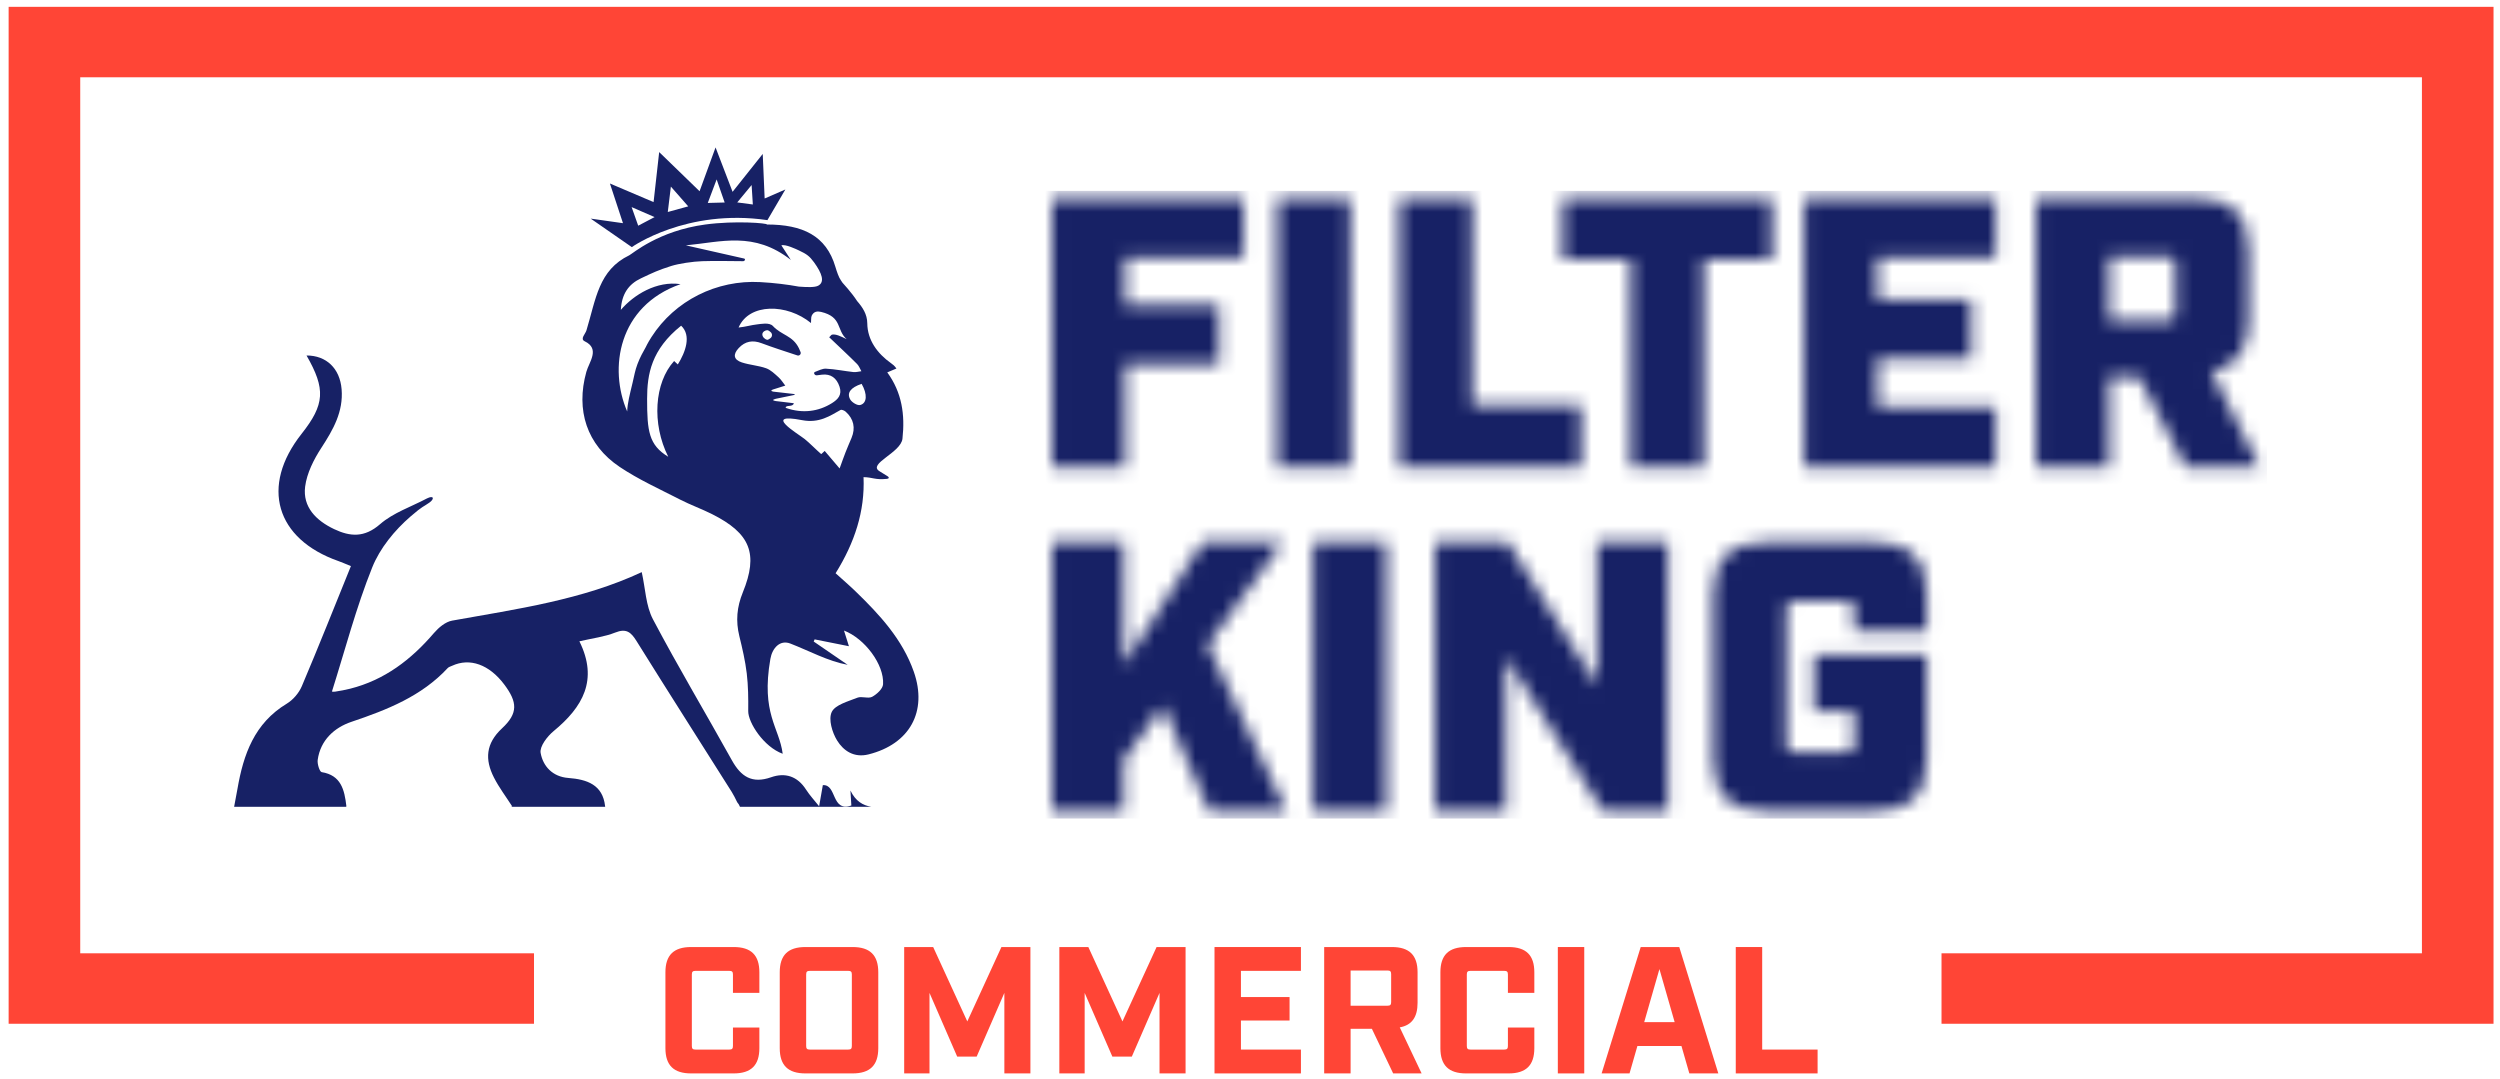
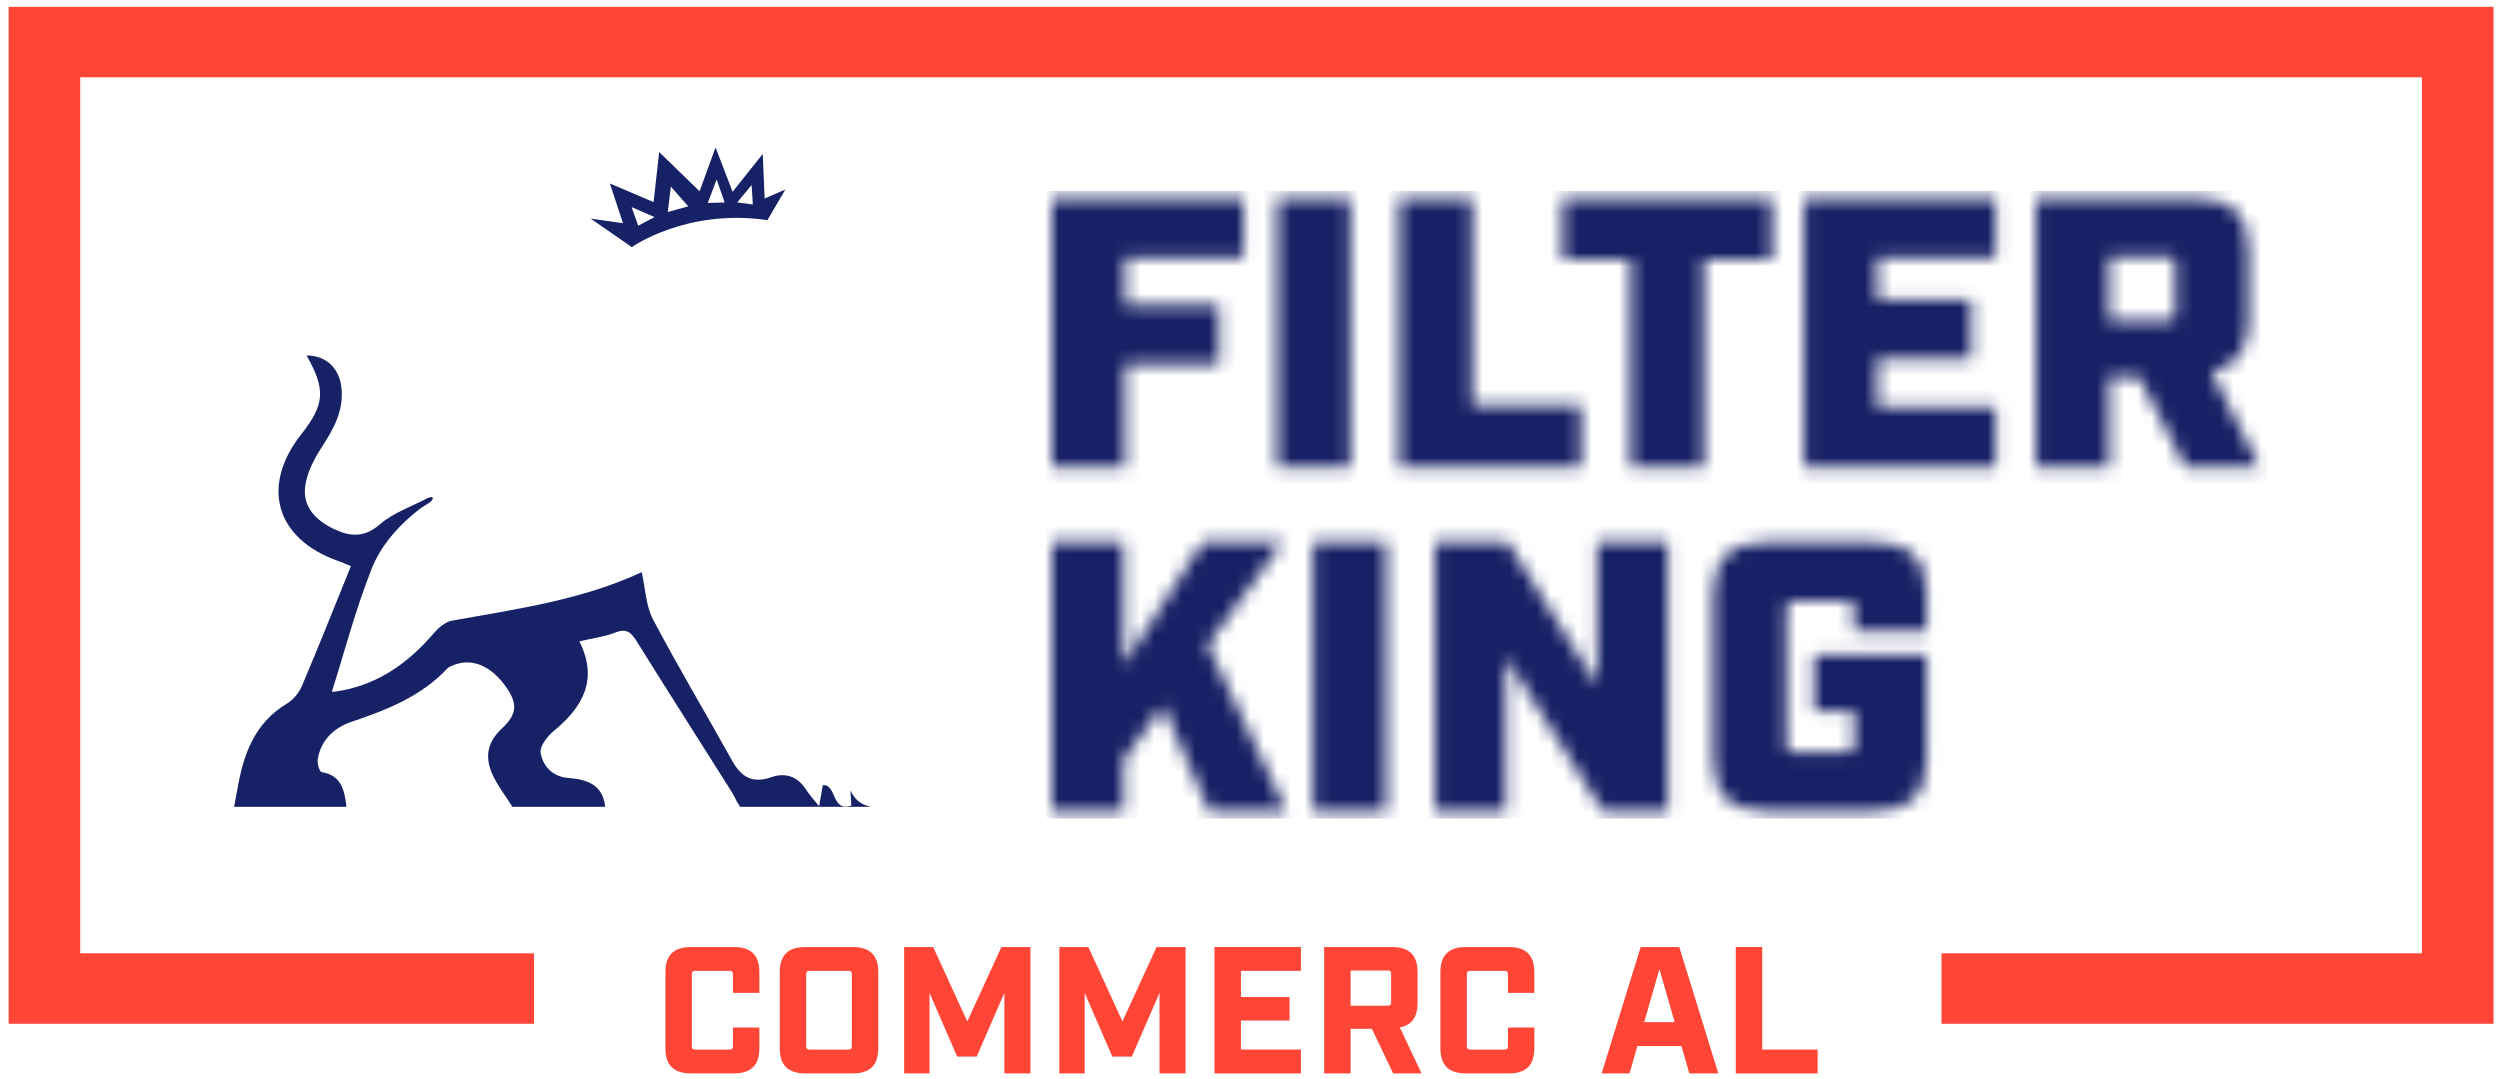
<svg xmlns="http://www.w3.org/2000/svg" width="183" height="79" viewBox="0 0 183 79" fill="none">
-   <path fill-rule="evenodd" clip-rule="evenodd" d="M49.134 19.47C49.681 19.297 50.726 19.139 51.406 19.119C52.602 19.082 53.231 19.118 54.396 19.119C54.455 19.119 54.509 19.082 54.528 19.027C54.544 18.983 54.518 18.935 54.471 18.925L50.206 17.96C52.799 17.714 55.194 16.911 57.891 19.027L57.196 17.96C57.486 17.857 58.3 18.246 58.475 18.329C59.067 18.606 59.256 18.752 59.587 19.201C60.175 20.014 60.393 20.646 59.891 20.914C59.649 21.044 59.087 21.026 58.475 20.98C57.651 20.829 56.711 20.709 55.653 20.65C52.46 20.472 49.401 22 47.691 24.666C47.402 25.116 47.267 25.416 47.267 25.416C47.053 25.796 46.861 26.129 46.663 26.65C46.483 27.122 46.43 27.495 46.304 28.021C46.098 28.88 45.927 29.528 45.911 30.121C44.545 26.979 45.248 22.397 49.815 20.8C48.07 20.543 46.396 21.575 45.445 22.683C45.507 21.522 46.009 20.803 46.919 20.373C47.793 19.96 48.178 19.773 49.134 19.47ZM55.803 24.465C55.811 24.274 56.051 24.164 56.165 24.171C56.184 24.172 56.203 24.177 56.223 24.184C56.23 24.186 56.236 24.191 56.243 24.194C56.256 24.2 56.269 24.205 56.282 24.213C56.29 24.218 56.299 24.225 56.307 24.231C56.319 24.239 56.331 24.246 56.343 24.255C56.353 24.263 56.364 24.273 56.375 24.282C56.386 24.291 56.396 24.299 56.407 24.308C56.407 24.308 56.407 24.308 56.407 24.308C56.55 24.426 56.543 24.645 56.394 24.754L56.39 24.756L56.39 24.756C56.384 24.761 56.378 24.765 56.373 24.769C56.366 24.774 56.36 24.779 56.353 24.783C56.347 24.788 56.34 24.792 56.334 24.797C56.328 24.801 56.323 24.805 56.317 24.808C56.311 24.812 56.305 24.816 56.299 24.82C56.293 24.823 56.288 24.827 56.283 24.83C56.277 24.833 56.272 24.836 56.266 24.839C56.261 24.842 56.256 24.845 56.251 24.847C56.245 24.85 56.24 24.852 56.235 24.854C56.23 24.856 56.225 24.859 56.22 24.861C56.214 24.863 56.209 24.864 56.204 24.866C56.199 24.867 56.195 24.868 56.191 24.869C56.185 24.87 56.179 24.871 56.174 24.871C56.17 24.871 56.167 24.872 56.164 24.872C56.155 24.872 56.146 24.872 56.138 24.87C56.004 24.838 55.795 24.67 55.803 24.465ZM60.458 26.987C60.196 26.974 59.926 27.124 59.659 27.223C59.61 27.241 59.583 27.291 59.596 27.34C59.621 27.429 59.706 27.485 59.797 27.473C59.922 27.456 60.047 27.44 60.172 27.425C60.806 27.354 61.24 27.659 61.455 28.309C61.651 28.898 61.346 29.23 60.898 29.51C59.915 30.126 58.754 30.286 57.545 29.866C57.506 29.853 57.5 29.802 57.532 29.778C57.69 29.66 57.965 29.773 58.099 29.566C58.116 29.54 58.104 29.516 58.074 29.512C57.759 29.474 57.472 29.44 57.193 29.406C57.147 29.401 57.101 29.395 57.056 29.39C56.967 29.379 56.878 29.369 56.789 29.358C56.553 29.319 56.516 29.262 56.783 29.192C57.217 29.102 57.651 29.013 58.085 28.923C58.205 28.901 58.226 28.848 58.081 28.837L57.036 28.717C56.894 28.701 56.753 28.685 56.611 28.669C56.414 28.635 56.431 28.561 56.579 28.512C56.681 28.479 56.784 28.447 56.884 28.416C57.098 28.348 57.304 28.283 57.482 28.227C57.328 28.032 57.187 27.794 56.992 27.619C56.71 27.367 56.417 27.075 56.077 26.955C55.505 26.753 54.877 26.719 54.299 26.528C53.7 26.331 53.635 25.945 54.075 25.477C54.547 24.974 55.096 24.877 55.749 25.123C56.575 25.434 57.418 25.701 58.364 26.016C58.516 26.067 58.66 25.918 58.601 25.77C58.558 25.662 58.522 25.575 58.48 25.49C58.019 24.55 57.218 24.554 56.575 23.862C56.314 23.582 55.679 23.718 55.423 23.745C54.97 23.795 54.608 23.919 54.064 23.975C54.835 22.172 57.616 22.213 59.366 23.647C59.383 23.507 59.355 23.231 59.419 23.104C59.575 22.787 59.837 22.768 60.106 22.832C61.668 23.206 61.209 24.148 61.972 24.826C61.54 24.619 61.192 24.436 60.898 24.496C60.843 24.507 60.741 24.665 60.694 24.683C61.237 25.205 62.239 26.137 62.741 26.648C62.879 26.788 62.951 26.997 63.053 27.174C62.858 27.196 62.659 27.256 62.468 27.235C61.797 27.161 61.13 27.02 60.458 26.987ZM62.237 29.241C61.964 28.757 62.27 28.367 63.071 28.097C63.502 28.852 63.474 29.515 62.967 29.647C62.763 29.7 62.361 29.459 62.237 29.241ZM61.897 33.099C61.762 33.445 61.64 33.796 61.459 34.291C61.041 33.8 60.715 33.417 60.367 33.007C60.272 33.093 60.122 33.248 60.108 33.237C59.755 32.932 59.24 32.405 58.903 32.138C58.414 31.749 55.764 30.186 58.709 30.755C59.97 30.998 60.763 30.433 61.524 30.011C61.607 29.965 61.81 30.051 61.905 30.136C62.496 30.664 62.636 31.33 62.331 32.058C62.186 32.405 62.034 32.749 61.897 33.099ZM47.368 29.198C47.368 27.386 47.676 25.587 49.859 23.841C50.626 24.556 50.18 25.776 49.616 26.677C49.524 26.592 49.435 26.509 49.346 26.427C47.901 28.014 47.694 31.004 48.916 33.436C47.493 32.573 47.368 31.563 47.368 29.198ZM62.627 43.289C62.163 42.84 61.671 42.419 61.166 41.962C62.565 39.716 63.318 37.413 63.211 34.926C63.898 34.94 64.048 35.139 64.907 35.054C65.071 35.044 65.12 34.95 64.955 34.851C64.762 34.731 64.569 34.611 64.376 34.492C63.492 33.947 65.946 33.149 66.06 32.113C66.253 30.359 66.026 28.735 64.948 27.258C65.215 27.145 65.422 27.058 65.618 26.976C65.476 26.769 65.353 26.678 65.228 26.59C64.222 25.877 63.497 24.895 63.485 23.665C63.478 22.997 63.142 22.499 62.741 22.037C62.358 21.436 61.667 20.69 61.667 20.69L61.557 20.525C61.403 20.322 61.254 19.881 61.151 19.534C60.476 17.242 58.742 16.434 56.135 16.434C56.22 16.338 53.835 16.136 51.626 16.434C48.202 16.896 46.303 18.57 46.068 18.684C43.812 19.775 43.629 21.878 42.926 24.189C42.846 24.453 42.444 24.811 42.801 24.983C43.945 25.535 43.123 26.491 42.919 27.224C42.142 30.018 42.942 32.557 45.363 34.18C46.747 35.107 48.292 35.802 49.783 36.569C50.547 36.961 51.364 37.252 52.132 37.639C54.922 39.045 55.531 40.527 54.373 43.366C53.937 44.437 53.848 45.457 54.118 46.557C54.34 47.462 54.553 48.376 54.663 49.298C54.771 50.208 54.78 51.133 54.77 52.05C54.76 52.892 55.906 54.675 57.294 55.176C57.038 53.228 55.697 52.241 56.39 48.238C56.528 47.44 57.091 46.811 57.854 47.108C59.247 47.647 60.594 48.395 62.049 48.665C61.074 47.996 60.318 47.478 59.563 46.96C59.6 46.872 59.593 46.889 59.631 46.802C60.423 46.96 61.217 47.118 62.141 47.303C62.006 46.875 61.899 46.536 61.78 46.156C63.304 46.742 64.729 48.648 64.641 50.088C64.621 50.419 64.186 50.82 63.841 51.006C63.553 51.16 63.076 50.945 62.757 51.073C62.077 51.346 61.132 51.592 60.882 52.12C60.63 52.652 60.913 53.615 61.275 54.202C61.74 54.956 62.509 55.488 63.575 55.222C66.586 54.469 67.913 52.086 66.89 49.169C66.058 46.799 64.397 45.002 62.627 43.289Z" fill="#172165" />
  <path fill-rule="evenodd" clip-rule="evenodd" d="M62.252 57.867C62.275 58.229 62.297 58.591 62.319 58.961C60.831 59.468 61.276 57.401 60.231 57.472C60.14 57.99 60.05 58.505 59.96 59.019C59.637 58.612 59.278 58.228 58.999 57.793C58.375 56.822 57.481 56.53 56.444 56.895C55.041 57.389 54.233 56.839 53.575 55.654C51.66 52.206 49.633 48.816 47.794 45.328C47.272 44.337 47.246 43.089 46.975 41.88C42.648 43.906 37.851 44.578 33.095 45.43C32.606 45.517 32.103 45.943 31.761 46.342C30.101 48.28 28.159 49.775 25.627 50.414C25.27 50.504 24.906 50.571 24.542 50.627C24.395 50.65 24.238 50.617 24.298 50.62C25.26 47.576 26.065 44.479 27.248 41.531C27.808 40.135 28.877 38.821 30.064 37.796C30.987 36.999 30.969 37.122 31.43 36.792C31.813 36.525 31.766 36.231 31.259 36.482C30.099 37.096 28.781 37.534 27.82 38.371C26.673 39.37 25.632 39.289 24.459 38.732C23.149 38.11 22.145 37.12 22.336 35.619C22.462 34.633 22.97 33.63 23.527 32.775C24.391 31.448 25.14 30.133 25.006 28.494C24.881 26.968 23.887 26.018 22.438 26.022C23.849 28.481 23.778 29.602 22.072 31.762C19.048 35.588 20.175 39.459 24.783 41.074C25.011 41.153 25.23 41.253 25.687 41.439C24.485 44.402 23.323 47.332 22.092 50.233C21.882 50.728 21.456 51.228 20.994 51.507C18.62 52.94 17.819 55.223 17.384 57.733C17.316 58.126 17.238 58.518 17.138 59.056H25.325C25.336 59.047 25.347 59.038 25.358 59.029H25.357C25.216 57.792 24.957 56.748 23.547 56.52C23.397 56.496 23.214 55.919 23.255 55.626C23.454 54.181 24.473 53.26 25.725 52.838C28.342 51.956 30.852 50.968 32.773 48.902C32.851 48.818 32.986 48.785 33.097 48.733C34.395 48.133 35.813 48.643 36.91 50.103C37.881 51.395 37.936 52.209 36.751 53.312C35.548 54.431 35.487 55.6 36.156 56.914C36.528 57.647 37.035 58.312 37.494 59.029L37.393 59.056H44.293C44.295 59.041 44.297 59.027 44.3 59.013H44.293C44.122 57.442 42.972 57.051 41.597 56.946C40.445 56.859 39.746 56.083 39.574 55.114C39.49 54.642 40.058 53.902 40.526 53.516C42.653 51.764 43.814 49.772 42.411 46.943C43.387 46.716 44.253 46.615 45.034 46.303C45.846 45.979 46.19 46.277 46.59 46.919C48.895 50.617 51.24 54.29 53.566 57.974C53.707 58.198 53.821 58.438 53.963 58.724C54.051 58.821 54.118 58.934 54.165 59.056H63.769C63.17 58.953 62.631 58.655 62.252 57.867Z" fill="#172165" />
  <path fill-rule="evenodd" clip-rule="evenodd" d="M46.249 18.089C46.249 18.089 50.244 15.243 56.175 16.114L57.489 13.87L55.972 14.53L55.832 11.267L53.625 14.042L52.379 10.791L51.209 13.999L48.252 11.132L47.842 14.793L44.646 13.432L45.602 16.337L43.238 16.002L46.249 18.089ZM46.717 16.521L46.234 15.159L47.915 15.891L46.717 16.521ZM55.018 13.545L55.108 14.968L53.965 14.817L55.018 13.545ZM50.379 15.106L49.108 13.659L48.882 15.518L50.379 15.106ZM52.458 13.133L53.045 14.823L51.809 14.856L52.458 13.133Z" fill="#172165" />
  <mask id="mask0_3557_9053" style="mask-type:luminance" maskUnits="userSpaceOnUse" x="77" y="14" width="89" height="46">
    <path fill-rule="evenodd" clip-rule="evenodd" d="M149.032 14.514V34.194H154.392V27.615H156.588L159.98 34.194H165.397L161.89 27.194C163.715 26.828 164.599 25.619 164.599 23.454V18.337C164.599 15.751 163.344 14.514 160.721 14.514H149.032ZM154.392 18.787H158.726C159.125 18.787 159.239 18.899 159.239 19.293V22.948C159.239 23.342 159.125 23.454 158.726 23.454H154.392V18.787ZM132.06 14.514V34.194H146.087V29.808H137.42V26.294H144.291V21.964H137.42V18.899H146.087V14.514H132.06ZM114.375 14.514V19.012H119.365V34.194H124.724V19.012H129.714V14.514H114.375ZM102.422 14.514V34.194H115.736V29.695H107.782V14.514H102.422ZM93.49 34.194H98.849V14.513H93.49V34.194ZM77.003 14.514V34.194H82.363V26.66H89.234V22.329H82.363V18.9H91.03V14.514H77.003ZM129.284 39.693C126.661 39.693 125.407 40.931 125.407 43.517V55.55C125.407 58.137 126.661 59.374 129.284 59.374H137.152C139.775 59.374 141.03 58.137 141.03 55.55V47.903H132.79V52.064H135.727V54.538C135.727 54.932 135.613 55.044 135.214 55.044H131.28C130.88 55.044 130.766 54.932 130.766 54.538V44.529C130.766 44.135 130.88 44.023 131.28 44.023H135.214C135.613 44.023 135.727 44.135 135.727 44.529V46.188H141.03V43.517C141.03 40.931 139.775 39.693 137.152 39.693H129.284ZM116.903 39.693V50.152L110.374 39.693H105.043V59.374H110.231V48.1L117.33 59.374H122.091V39.693H116.903ZM96.114 59.374H101.473V39.693H96.114V59.374ZM88.036 39.693L82.249 48.662V39.693H77.003V59.374H82.249V55.606L85.128 51.67L88.521 59.374H94.166L88.407 47.2L93.881 39.693H88.036Z" fill="white" />
  </mask>
  <g mask="url(#mask0_3557_9053)">
    <path fill-rule="evenodd" clip-rule="evenodd" d="M76.456 59.917H165.943V13.971H76.456V59.917Z" fill="#172165" />
  </g>
  <path d="M127.058 78.574V69.323H128.992V76.829H133.048V78.574H127.058Z" fill="#FF4536" />
  <path d="M117.239 78.574L120.1 69.323H122.921L125.781 78.574H123.659L123.082 76.565H119.858L119.281 78.574H117.239ZM120.355 74.821H122.585L121.47 70.935L120.355 74.821Z" fill="#FF4536" />
-   <path d="M114.033 78.574V69.323H115.967V78.574H114.033Z" fill="#FF4536" />
  <path d="M107.317 78.574C106.041 78.574 105.437 77.979 105.437 76.724V71.173C105.437 69.918 106.041 69.323 107.317 69.323H110.433C111.709 69.323 112.313 69.918 112.313 71.173V72.68H110.379V71.332C110.379 71.133 110.312 71.067 110.11 71.067H107.639C107.438 71.067 107.371 71.133 107.371 71.332V76.565C107.371 76.763 107.438 76.829 107.639 76.829H110.11C110.312 76.829 110.379 76.763 110.379 76.565V75.217H112.313V76.724C112.313 77.979 111.709 78.574 110.433 78.574H107.317Z" fill="#FF4536" />
  <path d="M96.93 78.574V69.323H101.886C103.162 69.323 103.766 69.918 103.766 71.173V73.406C103.766 74.451 103.35 75.045 102.463 75.204L104.062 78.574H101.98L100.422 75.309H98.864V78.574H96.93ZM98.864 73.618H101.563C101.765 73.618 101.832 73.552 101.832 73.354V71.305C101.832 71.107 101.765 71.041 101.563 71.041H98.864V73.618Z" fill="#FF4536" />
  <path d="M88.902 78.574V69.323H95.228V71.067H90.836V72.984H94.396V74.702H90.836V76.829H95.228V78.574H88.902Z" fill="#FF4536" />
  <path d="M77.544 78.574V69.323H79.666L82.164 74.768L84.662 69.323H86.784V78.574H84.877V72.68L82.849 77.345H81.425L79.397 72.68V78.574H77.544Z" fill="#FF4536" />
  <path d="M66.186 78.574V69.323H68.308L70.806 74.768L73.304 69.323H75.426V78.574H73.519V72.68L71.491 77.345H70.067L68.039 72.68V78.574H66.186Z" fill="#FF4536" />
  <path d="M58.958 78.574C57.681 78.574 57.077 77.979 57.077 76.724V71.173C57.077 69.918 57.681 69.323 58.958 69.323H62.409C63.685 69.323 64.29 69.918 64.29 71.173V76.724C64.29 77.979 63.685 78.574 62.409 78.574H58.958ZM59.011 76.565C59.011 76.763 59.078 76.829 59.28 76.829H62.087C62.288 76.829 62.355 76.763 62.355 76.565V71.332C62.355 71.133 62.288 71.067 62.087 71.067H59.28C59.078 71.067 59.011 71.133 59.011 71.332V76.565Z" fill="#FF4536" />
  <path d="M50.589 78.574C49.313 78.574 48.709 77.979 48.709 76.724V71.173C48.709 69.918 49.313 69.323 50.589 69.323H53.705C54.981 69.323 55.586 69.918 55.586 71.173V72.68H53.652V71.332C53.652 71.133 53.584 71.067 53.383 71.067H50.912C50.71 71.067 50.643 71.133 50.643 71.332V76.565C50.643 76.763 50.71 76.829 50.912 76.829H53.383C53.584 76.829 53.652 76.763 53.652 76.565V75.217H55.586V76.724C55.586 77.979 54.981 78.574 53.705 78.574H50.589Z" fill="#FF4536" />
  <path fill-rule="evenodd" clip-rule="evenodd" d="M0.632 0.5H182.526V74.939H142.119V69.782H177.285V5.657H5.873V69.782H39.089V74.939H0.632V0.5Z" fill="#FF4536" />
</svg>